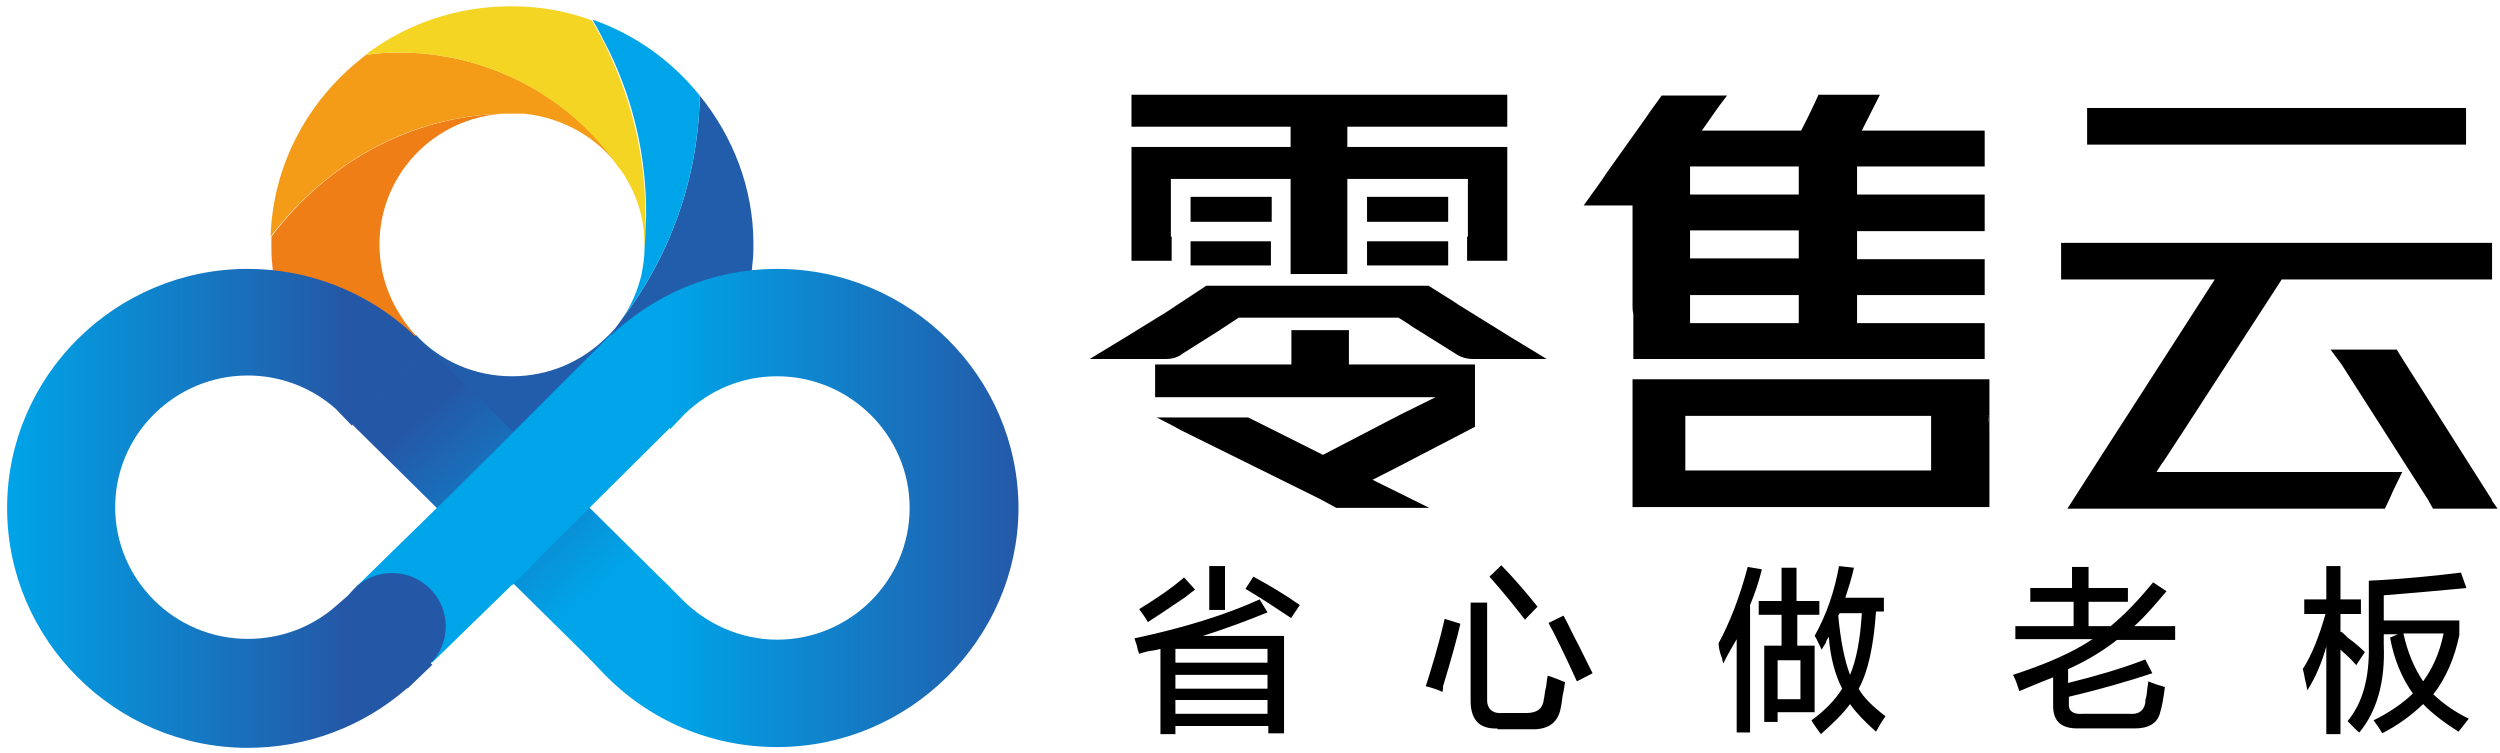
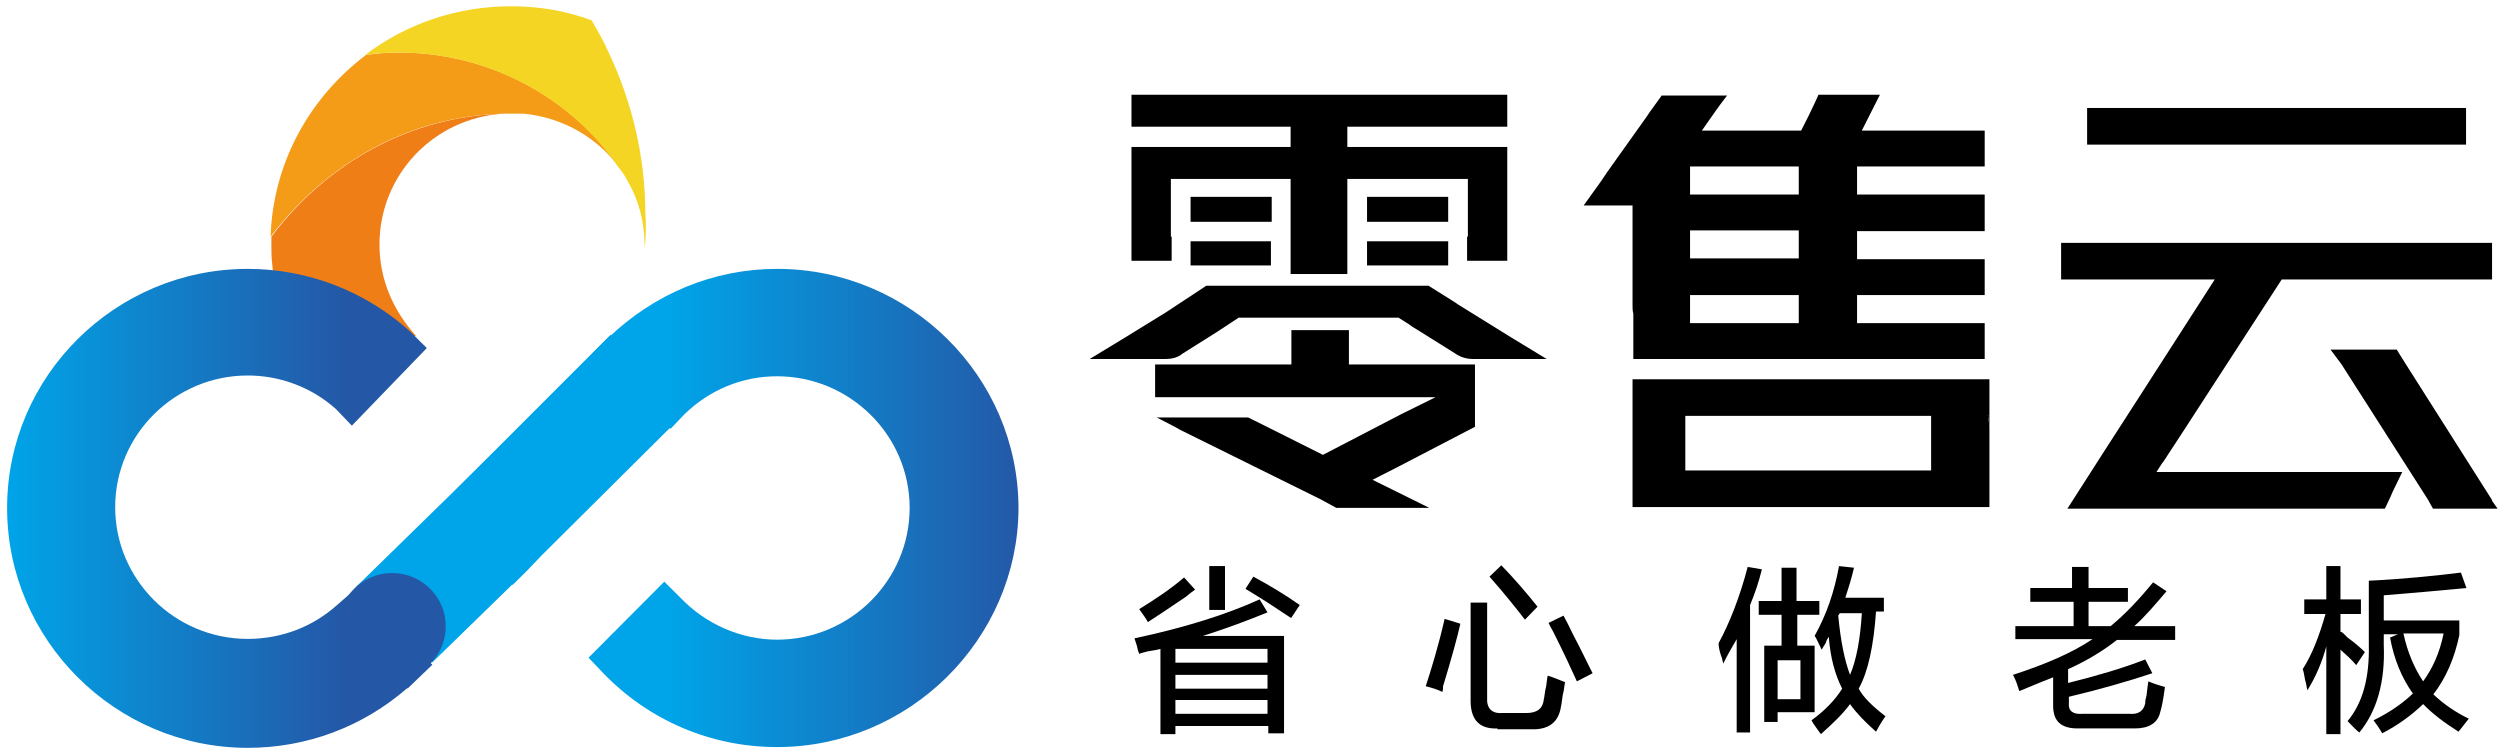
<svg xmlns="http://www.w3.org/2000/svg" width="196px" height="59px" viewBox="0 0 196 59" version="1.1">
  <title>零售云logo</title>
  <desc>Created with Sketch.</desc>
  <defs>
    <linearGradient x1="75.256%" y1="78.784%" x2="23.146%" y2="21.14%" id="linearGradient-1">
      <stop stop-color="#00A4E8" offset="0%" />
      <stop stop-color="#2458A7" offset="100%" />
    </linearGradient>
    <linearGradient x1="-0.019%" y1="49.755%" x2="79.036%" y2="49.755%" id="linearGradient-2">
      <stop stop-color="#00A4E8" offset="0%" />
      <stop stop-color="#2458A7" offset="100%" />
    </linearGradient>
    <linearGradient x1="18.871%" y1="49.836%" x2="100.662%" y2="49.836%" id="linearGradient-3">
      <stop stop-color="#00A4E8" offset="0%" />
      <stop stop-color="#2458A7" offset="100%" />
    </linearGradient>
  </defs>
  <g id="我要进货" stroke="none" stroke-width="1" fill="none" fill-rule="evenodd">
    <g id="我要进货-首页" transform="translate(-364, -48)">
      <g id="零售云logo" transform="translate(364, 48)">
        <g id="XMLID_450_">
          <g id="XMLID_489_" transform="translate(25.978, 7.375)" fill="#215DAB" fill-rule="nonzero">
-             <path d="M28.885,0.123 C28.761,6.638 26.535,12.722 22.824,17.577 C22.452,18.13 22.081,18.622 21.586,19.052 C19.669,20.957 17.071,22.125 14.164,22.125 C11.195,22.125 8.474,20.896 6.618,18.868 L0.557,24.768 C2.103,26.366 3.897,27.718 5.938,28.64 C8.412,29.869 11.195,30.545 14.164,30.545 C14.659,30.545 15.216,30.545 15.711,30.483 C17.937,30.299 20.102,29.746 22.019,28.824 C28.143,26.058 32.473,20.097 33.029,13.152 C33.091,12.66 33.091,12.23 33.091,11.739 C33.091,7.375 31.483,3.319 28.885,0.123 Z" id="XMLID_490_" />
-           </g>
+             </g>
          <g id="XMLID_481_" transform="translate(27.215, 27.042)" fill="url(#linearGradient-1)" fill-rule="nonzero">
            <g id="XMLID_18_">
-               <polygon id="XMLID_19_" points="0.433 6.269 6.309 0.184 25.359 19.052 19.112 24.706" />
-             </g>
+               </g>
          </g>
          <path d="M29.751,19.175 C29.751,21.941 30.864,24.399 32.596,26.304 L26.535,32.204 C23.566,29.131 21.648,25.075 21.339,20.65 C21.277,20.158 21.277,19.728 21.277,19.236 C21.277,18.991 21.277,18.806 21.277,18.56 C25.607,12.783 32.163,9.096 39.524,8.911 C34.019,9.219 29.751,13.705 29.751,19.175 Z" id="XMLID_480_" fill="#EF7E17" fill-rule="nonzero" />
          <path d="M48.616,13.214 C46.884,10.817 44.163,9.219 41.07,8.911 C40.946,8.911 40.823,8.911 40.699,8.911 C40.513,8.911 40.328,8.911 40.142,8.911 C39.957,8.911 39.771,8.911 39.586,8.911 C39.524,8.911 39.524,8.911 39.462,8.911 C32.101,9.096 25.607,12.783 21.215,18.56 C21.401,12.722 24.308,7.621 28.7,4.302 C29.565,4.179 30.431,4.118 31.297,4.118 C36.74,4.118 41.75,6.207 45.462,9.588 C46.637,10.632 47.688,11.861 48.616,13.214 Z" id="XMLID_479_" fill="#F49B17" fill-rule="nonzero" />
          <path d="M26.411,47.446 C24.494,49.167 22.019,50.089 19.422,50.089 C13.669,50.089 9.03,45.418 9.03,39.764 C9.03,34.048 13.731,29.439 19.422,29.439 C21.958,29.439 24.432,30.36 26.349,32.081 L27.586,33.372 L33.462,27.288 L32.163,25.997 C28.7,22.863 24.184,21.08 19.422,21.08 C9.03,21.08 0.557,29.5 0.557,39.825 C0.557,50.15 9.03,58.631 19.422,58.631 C24.061,58.631 28.452,56.972 31.916,53.96 L31.978,53.96 L33.895,52.117 L27.895,46.155 L26.411,47.446 Z" id="XMLID_478_" fill="url(#linearGradient-2)" fill-rule="nonzero" />
          <path d="M60.925,58.57 C55.729,58.57 50.843,56.48 47.255,52.731 L46.142,51.564 L52.08,45.602 L53.317,46.831 C55.296,48.921 58.079,50.15 60.925,50.15 C66.677,50.15 71.316,45.479 71.316,39.825 C71.316,34.109 66.615,29.5 60.925,29.5 C58.203,29.5 55.667,30.545 53.688,32.45 L52.575,33.618 L46.513,27.656 L47.688,26.489 C51.276,23.047 55.915,21.08 60.925,21.08 C71.316,21.08 79.851,29.5 79.851,39.886 C79.79,50.089 71.316,58.57 60.925,58.57 Z" id="XMLID_477_" fill="url(#linearGradient-3)" fill-rule="nonzero" />
          <polygon id="XMLID_476_" fill="#00A4E8" fill-rule="nonzero" points="52.575 33.495 47.874 26.243 39.029 35.093 35.38 38.719 27.895 46.032 33.895 51.932 40.142 45.848 40.204 45.848 41.379 44.68 42.493 43.513 42.493 43.513" />
          <ellipse id="XMLID_475_" fill="#2458A7" fill-rule="nonzero" cx="30.741" cy="49.105" rx="4.206" ry="4.179" />
          <path d="M50.533,19.482 C50.533,19.421 50.533,19.298 50.533,19.236 C50.533,17.454 50.1,15.733 49.235,14.258 C49.235,14.258 49.235,14.258 49.235,14.258 C49.049,13.89 48.863,13.582 48.616,13.275 C48.616,13.275 48.616,13.214 48.554,13.214 C44.843,7.744 38.472,4.118 31.235,4.118 C30.37,4.118 29.504,4.179 28.638,4.302 C31.792,1.905 35.751,0.492 40.08,0.492 C42.307,0.492 44.41,0.86 46.389,1.598 C46.884,2.458 47.379,3.319 47.75,4.179 C49.544,7.99 50.595,12.292 50.595,16.778 C50.657,17.639 50.657,18.56 50.533,19.482 Z" id="XMLID_474_" fill="#F4D523" fill-rule="nonzero" />
-           <path d="M50.533,19.482 C50.595,18.56 50.657,17.639 50.657,16.717 C50.657,12.23 49.668,7.99 47.812,4.118 C47.379,3.257 46.946,2.397 46.451,1.536 C49.791,2.704 52.698,4.794 54.863,7.498 C54.739,14.012 52.513,20.097 48.802,24.952 C49.482,23.969 49.977,22.801 50.286,21.572 C50.41,20.896 50.533,20.22 50.533,19.482 C50.533,19.482 50.533,19.482 50.533,19.482 Z" id="XMLID_473_" fill="#00A4E8" fill-rule="nonzero" />
          <path d="M26.535,32.204 L23.504,35.154" id="XMLID_472_" />
          <path d="M36.802,22.186 L32.596,26.304" id="XMLID_471_" />
        </g>
        <g id="XMLID_394_" transform="translate(85.434, 7)" fill="#000000" fill-rule="nonzero">
          <g id="XMLID_428_" transform="translate(38.295, 0)">
            <path d="M31.871,6.05 L31.871,3.239 L22.236,3.239 L23.286,1.161 L23.656,0.428 L18.839,0.428 L18.592,0.978 L18.097,2.017 L17.48,3.239 L9.697,3.239 L10.809,1.65 L11.118,1.222 L11.674,0.489 L6.547,0.489 L5.621,1.772 L5.374,2.139 L2.285,6.478 L1.791,7.211 L0.432,9.106 L4.262,9.106 L4.262,16.928 C4.262,17.172 4.262,17.356 4.324,17.6 L4.324,21.144 L8.4,21.144 C8.462,21.144 8.524,21.144 8.585,21.144 L31.871,21.144 L31.871,18.333 L21.865,18.333 L21.865,16.133 L31.871,16.133 L31.871,13.322 L21.865,13.322 L21.865,11.122 L31.871,11.122 L31.871,8.25 L21.865,8.25 L21.865,6.05 L31.871,6.05 Z M17.294,18.333 L8.771,18.333 L8.771,16.133 L17.294,16.133 L17.294,18.333 Z M17.294,13.261 L8.771,13.261 L8.771,11.061 L17.294,11.061 L17.294,13.261 Z M17.294,8.25 L8.771,8.25 L8.771,6.05 L17.294,6.05 L17.294,8.25 Z" id="XMLID_445_" />
            <path d="M32.242,22.733 L4.262,22.733 L4.262,32.756 L32.242,32.756 L32.242,26.706 C32.242,26.278 32.18,25.911 32.118,25.544 L32.242,25.544 L32.242,22.733 Z M27.671,29.883 L8.4,29.883 L8.4,25.606 L27.671,25.606 L27.671,29.883 Z" id="XMLID_442_" />
            <path d="M32.242,25.544 L32.242,26.706 C32.242,26.278 32.18,25.911 32.118,25.544 L32.242,25.544 Z" id="XMLID_441_" />
            <path d="M4.262,20.656 L4.262,32.756" id="XMLID_431_" />
          </g>
          <g id="XMLID_406_">
            <path d="M33.23,21.144 L30.018,21.144 C29.586,21.144 29.092,21.022 28.659,20.717 L25.633,18.822 L25.324,18.639 L25.077,18.456 L24.212,17.906 L11.674,17.906 L10.006,19.006 L7.288,20.717 C6.918,21.022 6.485,21.144 5.93,21.144 L2.718,21.144 L-1.13686838e-13,21.144 L2.718,19.494 L5.991,17.478 L9.141,15.4 L11.365,15.4 C11.55,15.4 11.674,15.4 11.859,15.4 L26.559,15.4 L28.412,16.561 L28.598,16.683 C28.721,16.744 28.845,16.867 28.968,16.928 L33.107,19.494 L35.824,21.144 L33.23,21.144 Z" id="XMLID_427_" />
            <rect id="XMLID_426_" x="21.742" y="11.917" width="6.362" height="1.894" />
            <polygon id="XMLID_425_" points="14.206 11.917 14.206 13.811 8.956 13.811 8.956 13.811 7.906 13.811 7.906 11.917" />
            <rect id="XMLID_422_" x="7.906" y="8.433" width="6.362" height="1.956" />
            <rect id="XMLID_417_" x="21.742" y="8.433" width="6.362" height="1.956" />
            <polygon id="XMLID_416_" points="20.197 2.933 20.197 4.522 32.736 4.522 32.736 13.444 29.586 13.444 29.586 11.55 29.648 11.55 29.648 7.028 20.197 7.028 20.197 14.483 15.75 14.483 15.75 7.028 10.562 7.028 10.562 7.028 6.362 7.028 6.362 11.55 6.424 11.55 6.424 13.444 3.274 13.444 3.274 4.522 15.75 4.522 15.75 2.933 3.274 2.933 3.274 0.428 6.053 0.428 6.053 0.428 29.957 0.428 29.957 0.428 32.736 0.428 32.736 2.933" />
            <path d="M30.204,21.694 L30.204,26.461 L24.212,29.578 L22.174,30.617 L22.668,30.861 L25.262,32.144 L26.621,32.817 L19.333,32.817 L18.097,32.144 L17.974,32.083 L7.103,26.706 L6.671,26.461 L5.25,25.728 L12.415,25.728 L12.786,25.911 L13.65,26.339 L18.283,28.661 L24.398,25.483 L27.115,24.139 L5.188,24.139 C5.188,24.139 5.188,24.139 5.127,24.139 L5.127,21.572 L15.812,21.572 L15.812,18.883 L20.321,18.883 L20.321,21.572 L30.204,21.572 L30.204,21.694 Z" id="XMLID_407_" />
          </g>
          <g id="XMLID_395_" transform="translate(75.972, 1.222)">
            <path d="M8.091,28.05 C8.091,28.111 8.091,28.111 8.03,28.111 L9.388,25.972 L8.091,28.05 Z" id="XMLID_400_" />
            <polygon id="XMLID_399_" points="33.971 31.044 33.971 30.983 26.992 19.983 26.498 19.189 21.309 19.189 22.174 20.35 22.174 20.35 28.968 30.983 29.03 31.106 29.339 31.656 34.404 31.656" />
            <rect id="XMLID_398_" x="2.224" y="0.244" width="29.709" height="2.872" />
            <path d="M8.462,28.783 L7.659,28.783 L8.091,28.111 C8.091,28.111 8.091,28.05 8.153,28.05 L9.512,25.972 L17.48,13.689 L33.971,13.689 L33.971,10.817 L0.185,10.817 L0.185,13.689 L12.23,13.689 L6.177,23.1 L3.459,27.317 L0.679,31.656 L25.015,31.656 L25.077,31.656 L25.571,31.656 L26.004,30.739 L26.189,30.311 L26.93,28.783 L9.883,28.783 L8.462,28.783 Z" id="XMLID_397_" />
          </g>
        </g>
        <g id="XMLID_350_" transform="translate(88.449, 44)" fill="#000000" fill-rule="nonzero">
          <path d="M0.864,7.255 C0.802,7.127 0.741,6.936 0.679,6.618 C0.617,6.427 0.555,6.236 0.494,6.045 C4.382,5.218 7.653,4.2 10.307,2.991 L10.924,4.009 C9.381,4.645 7.653,5.282 5.863,5.855 L12.22,5.855 L12.22,13.491 L10.986,13.491 L10.986,12.918 L3.703,12.918 L3.703,13.555 L2.53,13.555 L2.53,6.873 C2.345,6.936 1.975,7 1.543,7.064 C1.296,7.127 1.049,7.191 0.864,7.255 Z M1.543,4.773 C1.419,4.518 1.173,4.2 0.864,3.755 C2.098,2.991 3.271,2.227 4.382,1.273 L5.246,2.227 C5.061,2.355 4.814,2.545 4.505,2.8 C3.209,3.691 2.222,4.327 1.543,4.773 Z M3.703,6.873 L3.703,7.955 L10.924,7.955 L10.924,6.873 L3.703,6.873 Z M3.703,8.909 L3.703,9.991 L10.924,9.991 L10.924,8.909 L3.703,8.909 Z M3.703,10.882 L3.703,11.964 L10.924,11.964 L10.924,10.882 L3.703,10.882 Z M6.357,3.818 L6.357,0.382 L7.591,0.382 L7.591,3.818 L6.357,3.818 Z M12.775,4.455 C11.541,3.627 10.368,2.864 9.196,2.164 L9.813,1.209 C11.109,1.909 12.282,2.609 13.454,3.436 L12.775,4.455 Z" id="XMLID_371_" />
          <path d="M24.625,10.245 C24.255,10.055 23.823,9.927 23.329,9.8 C23.761,8.464 24.316,6.682 24.81,4.518 L26.044,4.9 C25.798,5.982 25.366,7.573 24.687,9.8 C24.687,9.991 24.687,10.118 24.625,10.245 Z M28.945,13.109 C27.526,13.173 26.847,12.409 26.847,10.945 L26.847,3.245 L28.143,3.245 L28.143,10.691 C28.081,11.518 28.513,11.964 29.315,11.9 L31.229,11.9 C32.093,11.9 32.525,11.518 32.586,10.818 C32.648,10.627 32.648,10.245 32.772,9.8 C32.833,9.418 32.833,9.164 32.895,8.973 C33.327,9.1 33.759,9.291 34.253,9.482 C34.191,9.736 34.191,10.055 34.068,10.5 C34.006,11.009 33.944,11.391 33.883,11.645 C33.636,12.727 32.833,13.236 31.537,13.173 L28.945,13.173 L28.945,13.109 Z M31.105,4.582 C30.426,3.691 29.501,2.545 28.328,1.209 L29.254,0.318 C30.303,1.4 31.229,2.482 32.093,3.564 L31.105,4.582 Z M35.179,9.418 C34.808,8.591 34.191,7.255 33.327,5.536 C33.142,5.218 33.018,4.964 32.957,4.836 L34.129,4.264 C34.315,4.582 34.561,5.091 34.87,5.727 C35.611,7.127 36.104,8.209 36.413,8.782 L35.179,9.418 Z" id="XMLID_364_" />
          <path d="M47.707,13.491 L47.707,6.109 C47.337,6.745 46.966,7.382 46.658,8.018 C46.596,7.891 46.596,7.636 46.473,7.382 C46.349,7 46.288,6.682 46.288,6.427 C47.152,4.836 47.954,2.8 48.571,0.445 L49.682,0.636 C49.435,1.655 49.127,2.545 48.756,3.436 L48.756,13.427 L47.707,13.427 L47.707,13.491 Z M49.435,4.2 L49.435,3.118 L51.225,3.118 L51.225,0.509 L52.398,0.509 L52.398,3.118 L54.187,3.118 L54.187,4.2 L52.459,4.2 L52.459,6.618 L53.817,6.618 L53.817,11.836 L50.916,11.836 L50.916,12.6 L49.867,12.6 L49.867,6.618 L51.225,6.618 L51.225,4.2 L49.435,4.2 Z M50.916,7.7 L50.916,10.818 L52.706,10.818 L52.706,7.764 L50.916,7.764 L50.916,7.7 Z M58.631,13.364 C57.767,12.6 57.088,11.9 56.594,11.2 C56.039,11.964 55.237,12.727 54.311,13.555 C54.249,13.491 54.126,13.3 53.94,13.045 C53.755,12.791 53.632,12.6 53.57,12.473 C54.619,11.709 55.422,10.882 55.977,9.991 C55.422,8.909 55.051,7.573 54.928,5.918 C54.866,6.045 54.743,6.173 54.681,6.427 C54.558,6.618 54.434,6.809 54.372,6.936 C54.311,6.809 54.187,6.555 54.002,6.173 C53.94,6.045 53.879,5.918 53.817,5.855 C54.743,4.2 55.36,2.418 55.73,0.382 L56.903,0.509 C56.718,1.336 56.471,2.1 56.224,2.864 L59.248,2.864 L59.248,3.945 L58.631,3.945 C58.446,6.618 58.014,8.655 57.273,9.991 C57.643,10.691 58.384,11.391 59.372,12.155 C59.001,12.664 58.816,13.045 58.631,13.364 Z M56.594,8.909 C57.088,7.764 57.397,6.109 57.52,4.073 L55.792,4.073 L55.669,4.264 C55.854,6.236 56.162,7.764 56.594,8.909 Z" id="XMLID_357_" />
          <path d="M70.727,3.182 L70.727,2.1 L73.998,2.1 L73.998,0.445 L75.294,0.445 L75.294,2.1 L78.38,2.1 L78.38,3.182 L75.294,3.182 L75.294,5.091 L77.023,5.091 C78.257,4.073 79.306,2.927 80.355,1.655 L81.404,2.355 C80.54,3.373 79.738,4.327 78.874,5.091 L82.083,5.091 L82.083,6.173 L77.516,6.173 C76.467,7 75.233,7.764 73.69,8.464 L73.69,9.545 C75.973,8.973 77.948,8.4 79.738,7.7 L80.294,8.782 C78.38,9.418 76.159,10.055 73.752,10.627 L73.752,11.136 C73.69,11.709 74.06,12.027 74.801,11.964 L78.504,11.964 C79.244,12.027 79.615,11.709 79.738,11.136 C79.738,11.009 79.738,10.882 79.8,10.691 C79.862,10.564 79.862,10.118 79.985,9.418 C80.417,9.609 80.849,9.736 81.281,9.864 C81.158,10.818 81.034,11.455 80.911,11.836 C80.726,12.664 80.047,13.109 78.936,13.109 L74.43,13.109 C73.134,13.109 72.517,12.536 72.517,11.327 L72.517,9.1 C72.332,9.164 72.085,9.291 71.715,9.418 C71.406,9.545 70.789,9.8 69.863,10.182 C69.74,9.8 69.617,9.355 69.37,8.909 C71.9,8.082 73.998,7.191 75.603,6.109 L69.555,6.109 L69.555,5.091 L74.122,5.091 L74.122,3.182 L70.727,3.182 Z" id="XMLID_355_" />
          <path d="M92.205,4.136 L92.205,2.991 L93.933,2.991 L93.933,0.382 L95.044,0.382 L95.044,2.991 L96.648,2.991 L96.648,4.136 L95.044,4.136 L95.044,5.536 L95.106,5.536 C95.229,5.6 95.352,5.727 95.599,5.982 C96.216,6.427 96.71,6.873 96.957,7.127 L96.278,8.145 C95.908,7.7 95.476,7.318 95.044,6.936 L95.044,13.555 L93.933,13.555 L93.933,6.682 C93.624,7.827 93.131,9.036 92.452,10.118 C92.39,9.927 92.39,9.673 92.267,9.291 C92.205,8.909 92.143,8.591 92.081,8.464 C92.822,7.318 93.378,5.855 93.871,4.136 L92.205,4.136 Z M98.315,13.491 C98.068,13.045 97.821,12.727 97.636,12.473 C98.932,11.836 99.919,11.136 100.722,10.373 C99.858,9.164 99.241,7.7 98.932,5.982 L99.549,5.727 L98.438,5.727 L98.438,6.555 C98.562,9.482 97.883,11.773 96.525,13.427 C96.34,13.3 96.031,12.982 95.599,12.536 C96.772,11.136 97.327,9.164 97.266,6.555 L97.266,1.527 C99.981,1.4 102.388,1.145 104.487,0.891 L104.919,2.1 C102.944,2.291 100.784,2.482 98.438,2.673 L98.438,4.645 L104.363,4.645 L104.363,5.791 C103.993,7.573 103.314,9.164 102.326,10.436 C103.129,11.2 104.055,11.836 105.104,12.345 L104.301,13.364 C103.19,12.664 102.265,11.964 101.524,11.2 C100.598,12.091 99.549,12.855 98.315,13.491 Z M103.129,5.664 L99.981,5.664 C100.29,7.127 100.845,8.4 101.524,9.418 C102.265,8.4 102.82,7.191 103.129,5.664 Z" id="XMLID_351_" />
        </g>
      </g>
    </g>
  </g>
</svg>